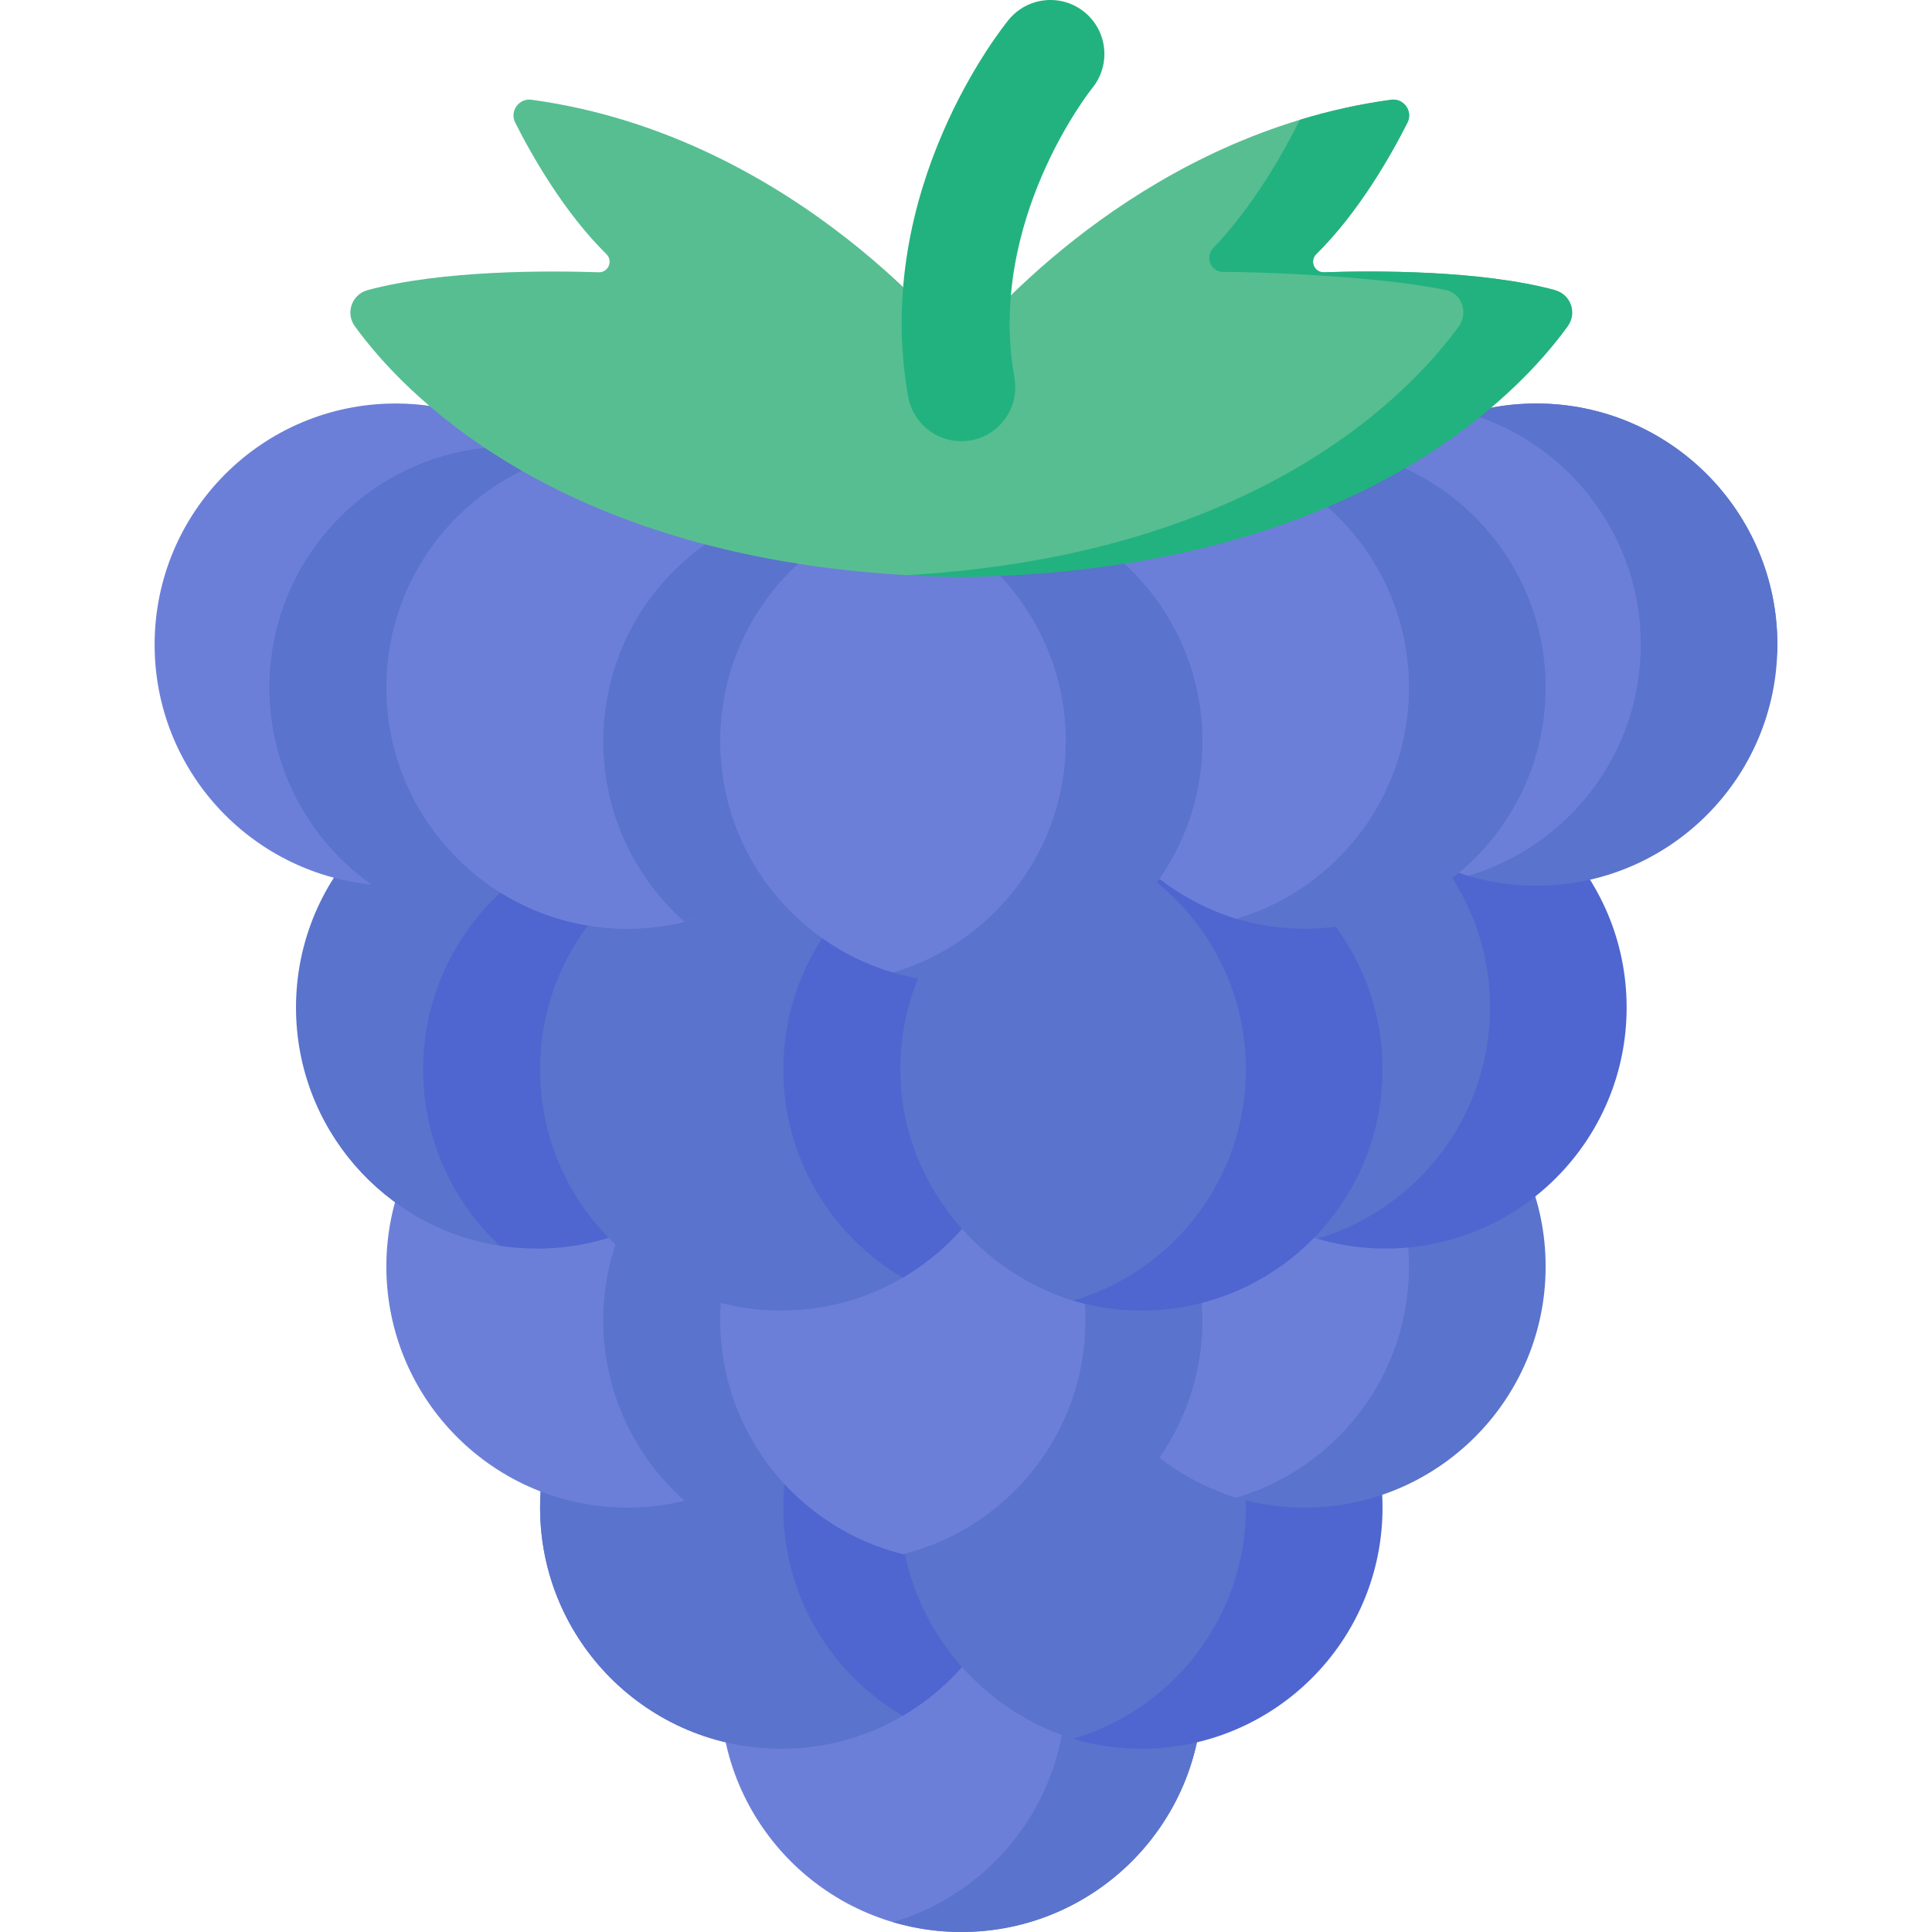
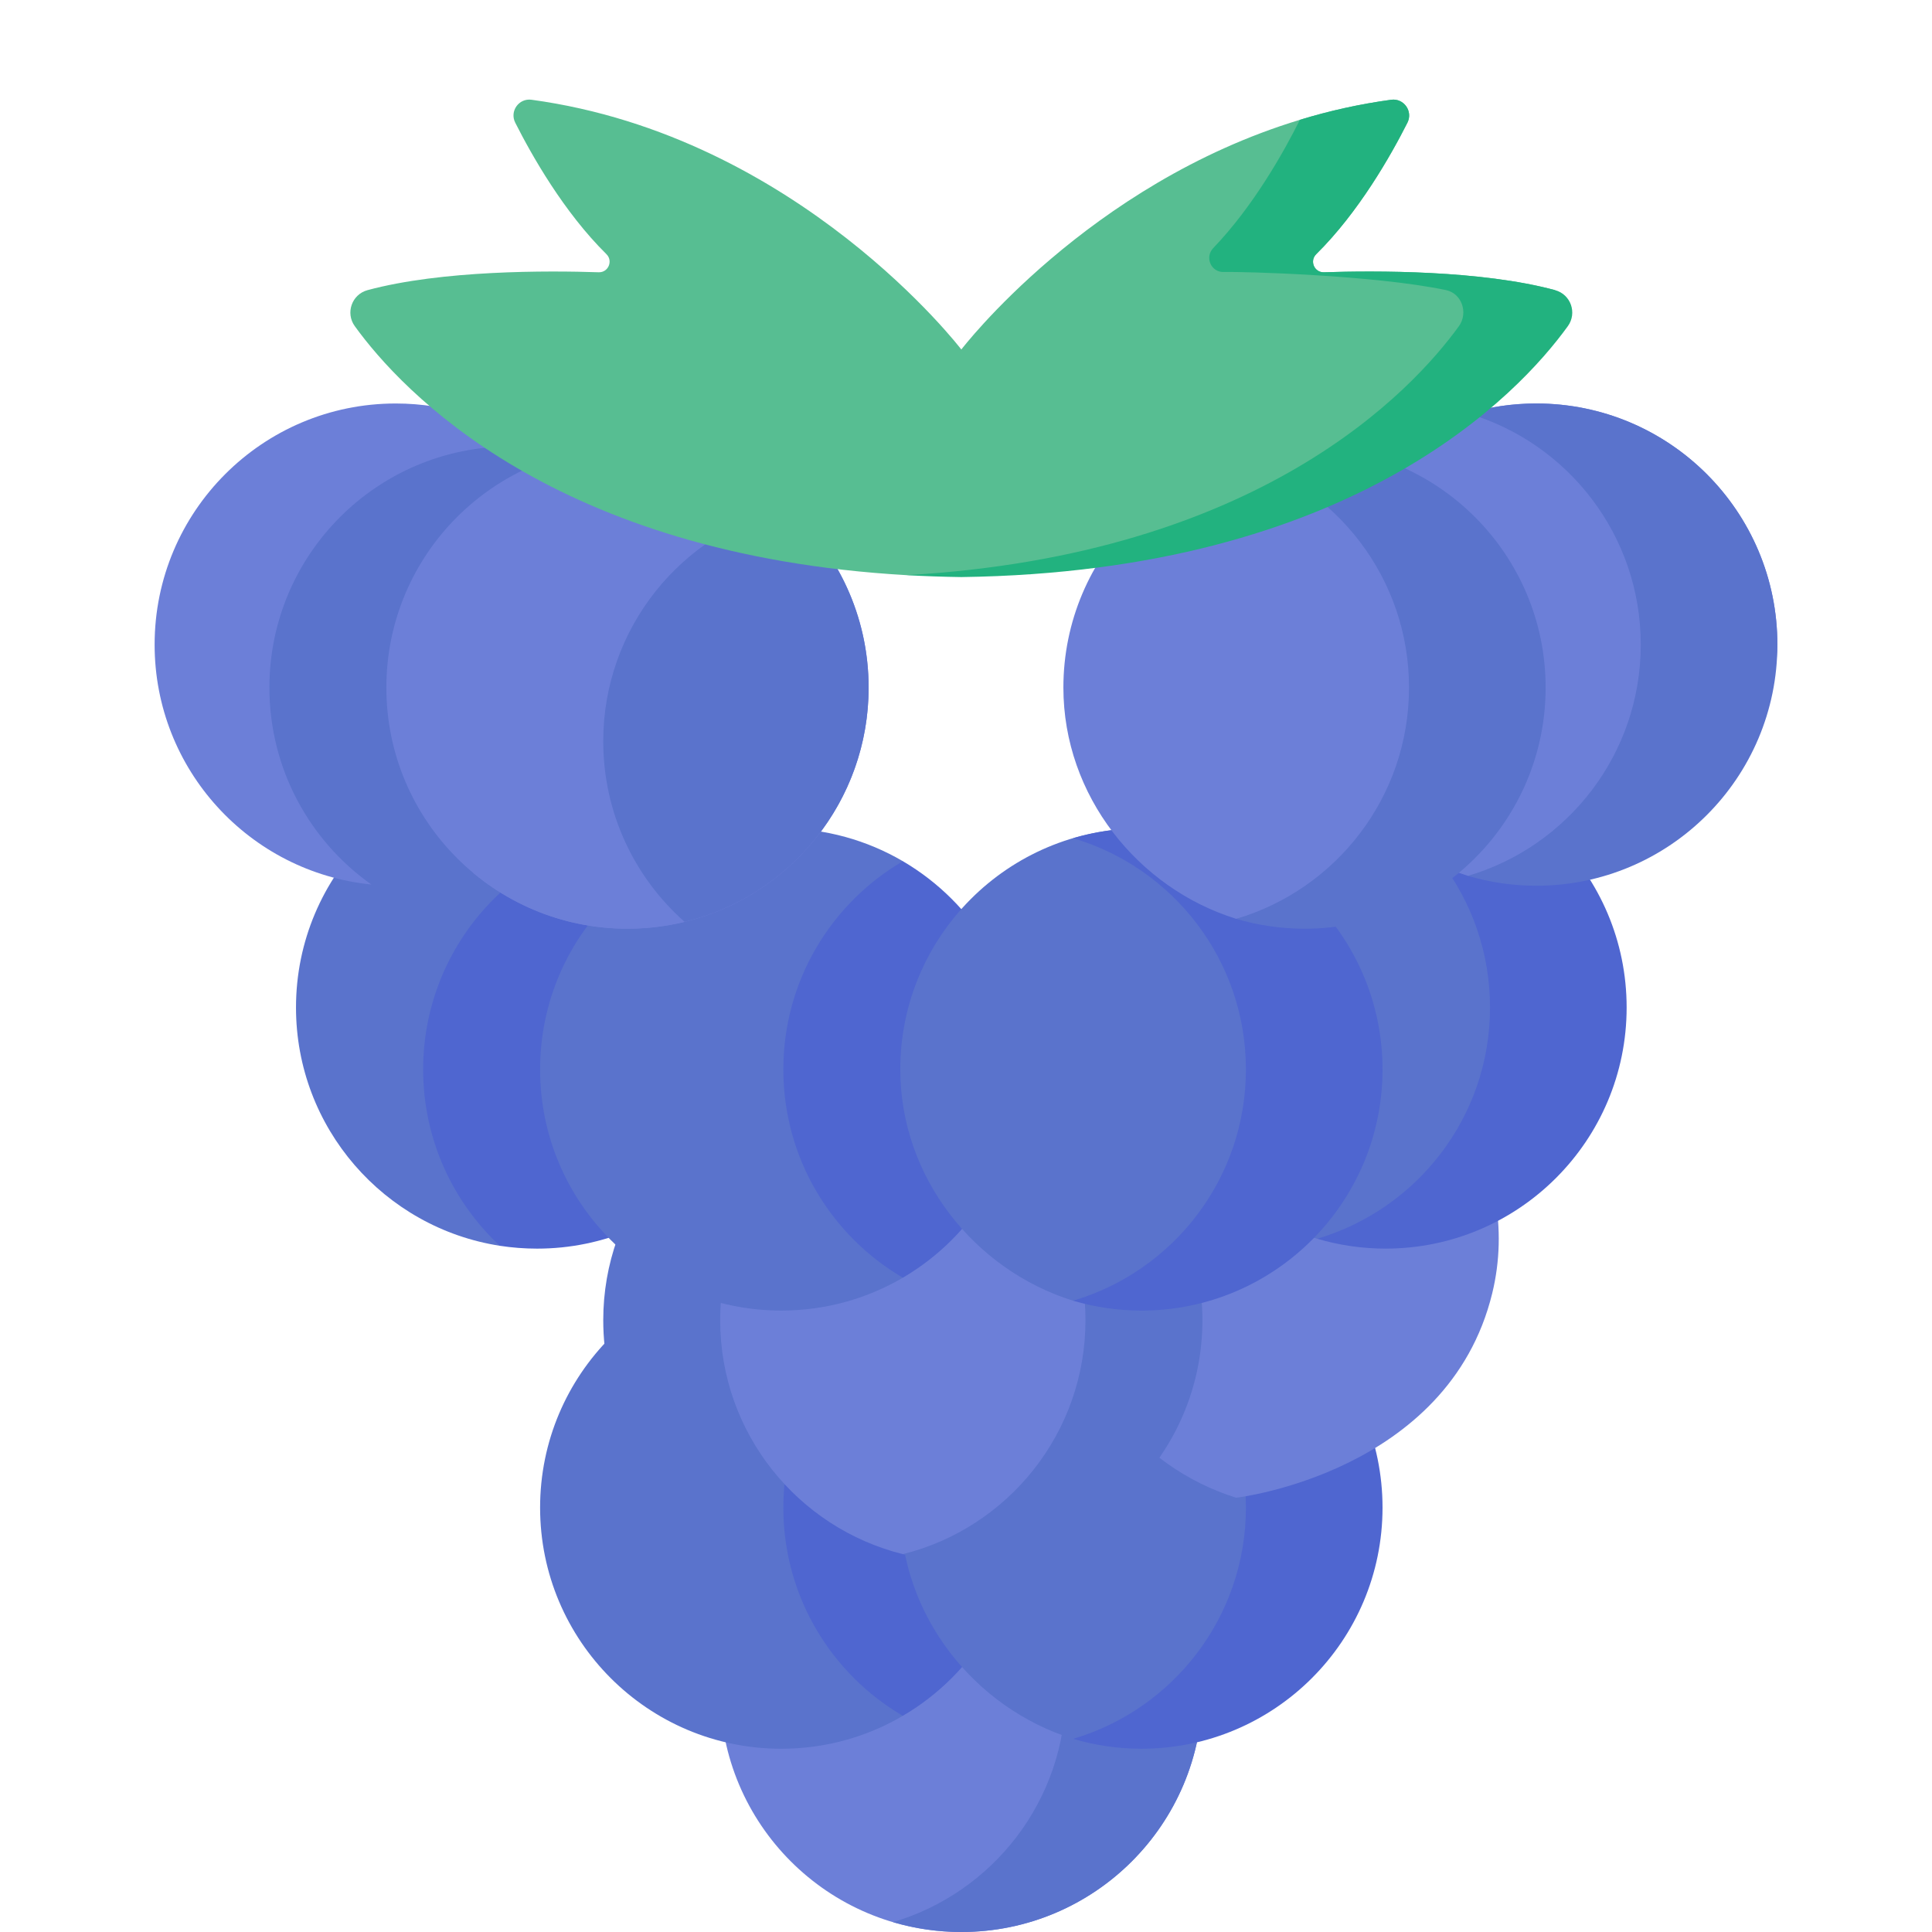
<svg xmlns="http://www.w3.org/2000/svg" id="Capa_1" enable-background="new 0 0 512 512" height="512" viewBox="0 0 512 512" width="512">
  <g>
    <circle cx="254.757" cy="448.1" fill="#6c7fd8" r="63.9" />
    <path d="m254.757 384.199c-6.29 0-12.362.924-18.103 2.618 26.471 7.808 45.797 32.282 45.797 61.283s-19.326 53.474-45.797 61.283c5.742 1.694 11.813 2.618 18.103 2.618 35.291 0 63.9-28.609 63.9-63.9s-28.608-63.902-63.9-63.902z" fill="#5a73cc" />
-     <circle cx="207.029" cy="399.532" fill="#6c7fd8" r="63.9" />
    <path d="m239.255 454.708c-.857.517-1.725.992-2.603 1.457-8.853 4.649-18.925 7.272-29.617 7.272-35.299 0-63.903-28.615-63.903-63.903 0-35.299 28.605-63.903 63.903-63.903 10.692 0 20.764 2.624 29.617 7.272.878.455 1.746.94 2.593 1.446 18.945 11.065.01 110.359.01 110.359z" fill="#5a73cc" />
    <path d="m270.927 399.534c0 23.532-12.727 44.11-31.673 55.174-18.946-11.084-31.662-31.642-31.662-55.174s12.717-44.09 31.652-55.184c18.946 11.064 31.683 31.631 31.683 55.184z" fill="#4f66d0" />
    <path d="m238.585 399.532c0 28.674 19.785 53.192 45.797 61.283l21.347-2.085s46.927-22.147 46.927-57.438-14.879-65.66-50.17-65.66-63.901 28.609-63.901 63.9z" fill="#5a73cc" />
    <path d="m302.485 335.631c-6.29 0-12.362.924-18.103 2.618 26.471 7.808 45.797 32.282 45.797 61.283s-19.326 53.475-45.797 61.283c5.742 1.694 11.813 2.618 18.103 2.618 35.291 0 63.9-28.609 63.9-63.9.001-35.292-28.609-63.902-63.9-63.902z" fill="#4f66d0" />
-     <path d="m181.426 397.716c-1.384.341-2.789.63-4.204.878-3.554.62-7.2.94-10.929.94-35.288 0-63.903-28.615-63.903-63.903s28.615-63.903 63.903-63.903c15.764 0 30.195 5.713 41.342 15.186.331.279.661.568.992.868 13.232 11.693-27.201 109.934-27.201 109.934z" fill="#6c7fd8" />
    <path d="m230.195 335.631c0 30.071-20.785 55.308-48.769 62.085-13.223-11.694-21.559-28.801-21.559-47.85 0-30.071 20.774-55.288 48.759-62.085 13.233 11.694 21.569 28.801 21.569 47.85z" fill="#5a73cc" />
    <path d="m281.809 335.631c0 28.674 19.785 53.192 45.797 61.283 0 0 56.209-6.51 67.847-54.165 8.372-34.284-14.452-71.018-49.743-71.018s-63.901 28.609-63.901 63.9z" fill="#6c7fd8" />
-     <path d="m345.709 271.731c-6.29 0-12.362.924-18.103 2.618 26.471 7.808 45.797 32.282 45.797 61.283s-19.326 53.474-45.797 61.283c5.742 1.694 11.813 2.618 18.103 2.618 35.291 0 63.9-28.609 63.9-63.9s-28.609-63.902-63.9-63.902z" fill="#5a73cc" />
+     <path d="m345.709 271.731s-19.326 53.474-45.797 61.283c5.742 1.694 11.813 2.618 18.103 2.618 35.291 0 63.9-28.609 63.9-63.9s-28.609-63.902-63.9-63.902z" fill="#5a73cc" />
    <path d="m311.923 349.871c0 35.291-55.923 62.307-55.923 62.307l-16.735-.31c-27.802-6.926-48.408-32.053-48.408-62 0-35.291 28.609-63.9 63.9-63.9s57.166 28.612 57.166 63.903z" fill="#6c7fd8" />
    <path d="m318.653 349.866c0 35.299-28.605 63.903-63.893 63.903-5.341 0-10.537-.651-15.495-1.901 27.799-6.911 48.397-32.045 48.397-62.002 0-29.947-20.599-55.081-48.397-61.992 4.959-1.25 10.155-1.901 15.495-1.901 35.289.001 63.893 28.605 63.893 63.893z" fill="#5a73cc" />
    <path d="m132.46 330.146c-30.598-4.752-54.017-31.218-54.017-63.149 0-35.288 28.605-63.903 63.893-63.903 16.869 0 32.2 6.539 43.614 17.2 12.49 11.662-53.49 109.852-53.49 109.852z" fill="#5a73cc" />
    <path d="m206.239 266.997c0 35.288-28.605 63.903-63.903 63.903-3.357 0-6.653-.258-9.876-.754-12.51-11.663-20.32-28.284-20.32-46.724 0-35.299 28.605-63.903 63.903-63.903 3.368 0 6.684.258 9.907.775 12.49 11.662 20.289 28.274 20.289 46.703z" fill="#4f66d0" />
    <path d="m239.265 338.606c-9.463 5.537-20.475 8.708-32.23 8.708-35.299 0-63.903-28.605-63.903-63.893 0-35.299 28.605-63.903 63.903-63.903 11.756 0 22.768 3.171 32.23 8.708z" fill="#5a73cc" />
    <path d="m270.927 283.422c0 23.532-12.717 44.09-31.662 55.184-18.946-11.095-31.673-31.652-31.673-55.184 0-23.543 12.727-44.1 31.673-55.195 18.946 11.095 31.662 31.652 31.662 55.195z" fill="#4f66d0" />
    <path d="m303.275 266.995c0 29.003 19.323 53.476 45.797 61.283 0 0 53.138 0 63.65-55.002 6.625-34.664-10.255-70.181-45.546-70.181s-63.901 28.609-63.901 63.9z" fill="#5a73cc" />
    <path d="m367.175 203.094c-6.29 0-12.362.924-18.103 2.618 26.471 7.808 45.797 32.282 45.797 61.283s-19.326 53.474-45.797 61.283c5.742 1.694 11.813 2.618 18.103 2.618 35.291 0 63.9-28.609 63.9-63.9s-28.608-63.902-63.9-63.902z" fill="#4f66d0" />
    <path d="m238.585 283.418c0 28.674 19.785 53.192 45.797 61.283l18.893-.35s50.976-23.09 50.976-58.381-16.474-66.451-51.766-66.451-63.9 28.607-63.9 63.899z" fill="#5a73cc" />
    <path d="m302.485 219.517c-6.29 0-12.362.924-18.103 2.618 26.471 7.808 45.797 32.282 45.797 61.283s-19.326 53.474-45.797 61.283c5.742 1.694 11.813 2.618 18.103 2.618 35.291 0 63.9-28.609 63.9-63.9s-28.609-63.902-63.9-63.902z" fill="#4f66d0" />
    <circle cx="166.291" cy="182.218" fill="#6c7fd8" r="63.9" />
    <path d="m98.412 234.405c-32.262-3.244-57.436-30.464-57.436-63.573 0-35.299 28.605-63.903 63.903-63.903 13.739 0 26.466 4.339 36.879 11.715z" fill="#6c7fd8" />
    <path d="m168.771 170.832c0 35.288-28.605 63.893-63.893 63.893-2.18 0-4.339-.114-6.467-.32-16.343-11.58-27.014-30.64-27.014-52.189 0-35.288 28.615-63.903 63.903-63.903 2.18 0 4.339.114 6.456.331 16.344 11.57 27.015 30.629 27.015 52.188z" fill="#5a73cc" />
    <path d="m181.426 244.301c-1.384.341-2.789.63-4.204.878-3.554.62-7.2.94-10.929.94-35.288 0-63.903-28.615-63.903-63.903s28.615-63.903 63.903-63.903c15.764 0 30.195 5.702 41.342 15.185.331.279.661.568.992.868 13.232 11.694-27.201 109.935-27.201 109.935z" fill="#6c7fd8" />
    <path d="m230.195 182.216c0 30.071-20.785 55.308-48.769 62.085-13.223-11.694-21.559-28.801-21.559-47.85 0-30.071 20.774-55.288 48.759-62.085 13.233 11.694 21.569 28.801 21.569 47.85z" fill="#5a73cc" />
    <g fill="#6c7fd8">
-       <path d="m307.606 199.695c0 35.291-51.606 56.305-51.606 56.305l-19.346 1.739c-26.474-7.807-45.797-32.28-45.797-61.283 0-35.291 28.609-63.9 63.9-63.9s52.849 31.847 52.849 67.139z" />
      <path d="m343.224 170.828c0 28.674 19.785 53.192 45.797 61.283l20.589-.882s61.415-25.11 61.415-60.401-28.609-63.9-63.9-63.9-63.901 28.609-63.901 63.9z" />
      <path d="m281.809 182.218c0 28.674 19.785 53.192 45.797 61.283l21.466-1.76s47.882-21.396 47.882-56.687-15.954-66.736-51.245-66.736-63.9 28.609-63.9 63.9z" />
    </g>
    <path d="m345.709 118.318c-6.29 0-12.362.924-18.103 2.618 26.471 7.808 45.797 32.282 45.797 61.283s-19.326 53.475-45.797 61.283c5.742 1.694 11.813 2.618 18.103 2.618 35.291 0 63.9-28.609 63.9-63.9s-28.609-63.902-63.9-63.902z" fill="#5a73cc" />
    <path d="m407.124 106.928c-6.29 0-12.362.924-18.103 2.618 26.471 7.808 45.797 32.282 45.797 61.283s-19.326 53.475-45.797 61.283c5.742 1.694 11.813 2.618 18.103 2.618 35.291 0 63.9-28.609 63.9-63.9.001-35.293-28.609-63.902-63.9-63.902z" fill="#5a73cc" />
-     <path d="m254.757 132.555c-6.29 0-12.362.924-18.103 2.618 26.471 7.808 45.797 32.282 45.797 61.283s-19.326 53.474-45.797 61.283c5.742 1.694 11.813 2.618 18.103 2.618 35.291 0 63.9-28.609 63.9-63.9.001-35.292-28.608-63.902-63.9-63.902z" fill="#5a73cc" />
    <path d="m409.186 88.74c-61.853 62.05-153.186 63.523-153.186 63.523l-15.679.163c-93.479-5.326-133.872-48.8-146.296-65.983-2.524-3.492-.783-8.427 3.369-9.55 19.697-5.316 47.749-5.192 61.265-4.739 2.555.082 3.863-3.008 2.05-4.801-11.281-11.126-19.8-26.197-24.168-34.851-1.525-3.029.958-6.521 4.316-6.068 70.691 9.632 113.907 66.189 113.907 66.189s33.481-43.823 89.718-60.873c7.654-2.339 15.721-4.162 24.189-5.316 3.348-.453 5.841 3.039 4.316 6.068-4.368 8.654-12.898 23.725-24.168 34.851-1.823 1.793-.515 4.883 2.04 4.801 13.516-.453 41.568-.577 61.265 4.739z" fill="#57be92" />
    <path d="m415.493 86.442c-13.032 18.038-56.928 65.077-160.729 66.488-4.945-.072-9.766-.237-14.443-.505v-.01c93.468-5.326 133.872-48.8 146.296-65.963 2.545-3.523.804-8.695-3.441-9.581-19.1-3.987-53.745-4.924-58.895-4.79-3.358.093-5.079-3.925-2.751-6.346 10.817-11.27 18.904-25.868 22.952-33.986 7.654-2.339 15.721-4.162 24.189-5.316 3.348-.453 5.841 3.039 4.316 6.068-4.368 8.654-12.898 23.725-24.168 34.851-1.823 1.793-.515 4.883 2.04 4.801 13.516-.453 41.568-.577 61.265 4.739 4.162 1.124 5.893 6.058 3.369 9.55z" fill="#22b27f" />
    <g>
-       <path d="m254.744 116.931c-6.796.001-12.823-4.862-14.062-11.786-9.806-54.82 25.154-98.11 26.648-99.926 5.016-6.102 14.029-6.981 20.13-1.964 6.09 5.007 6.977 13.996 1.992 20.097-.434.539-28.03 35.296-20.613 76.757 1.391 7.775-3.784 15.206-11.56 16.597-.851.152-1.699.225-2.535.225z" fill="#22b27f" />
-     </g>
+       </g>
  </g>
</svg>